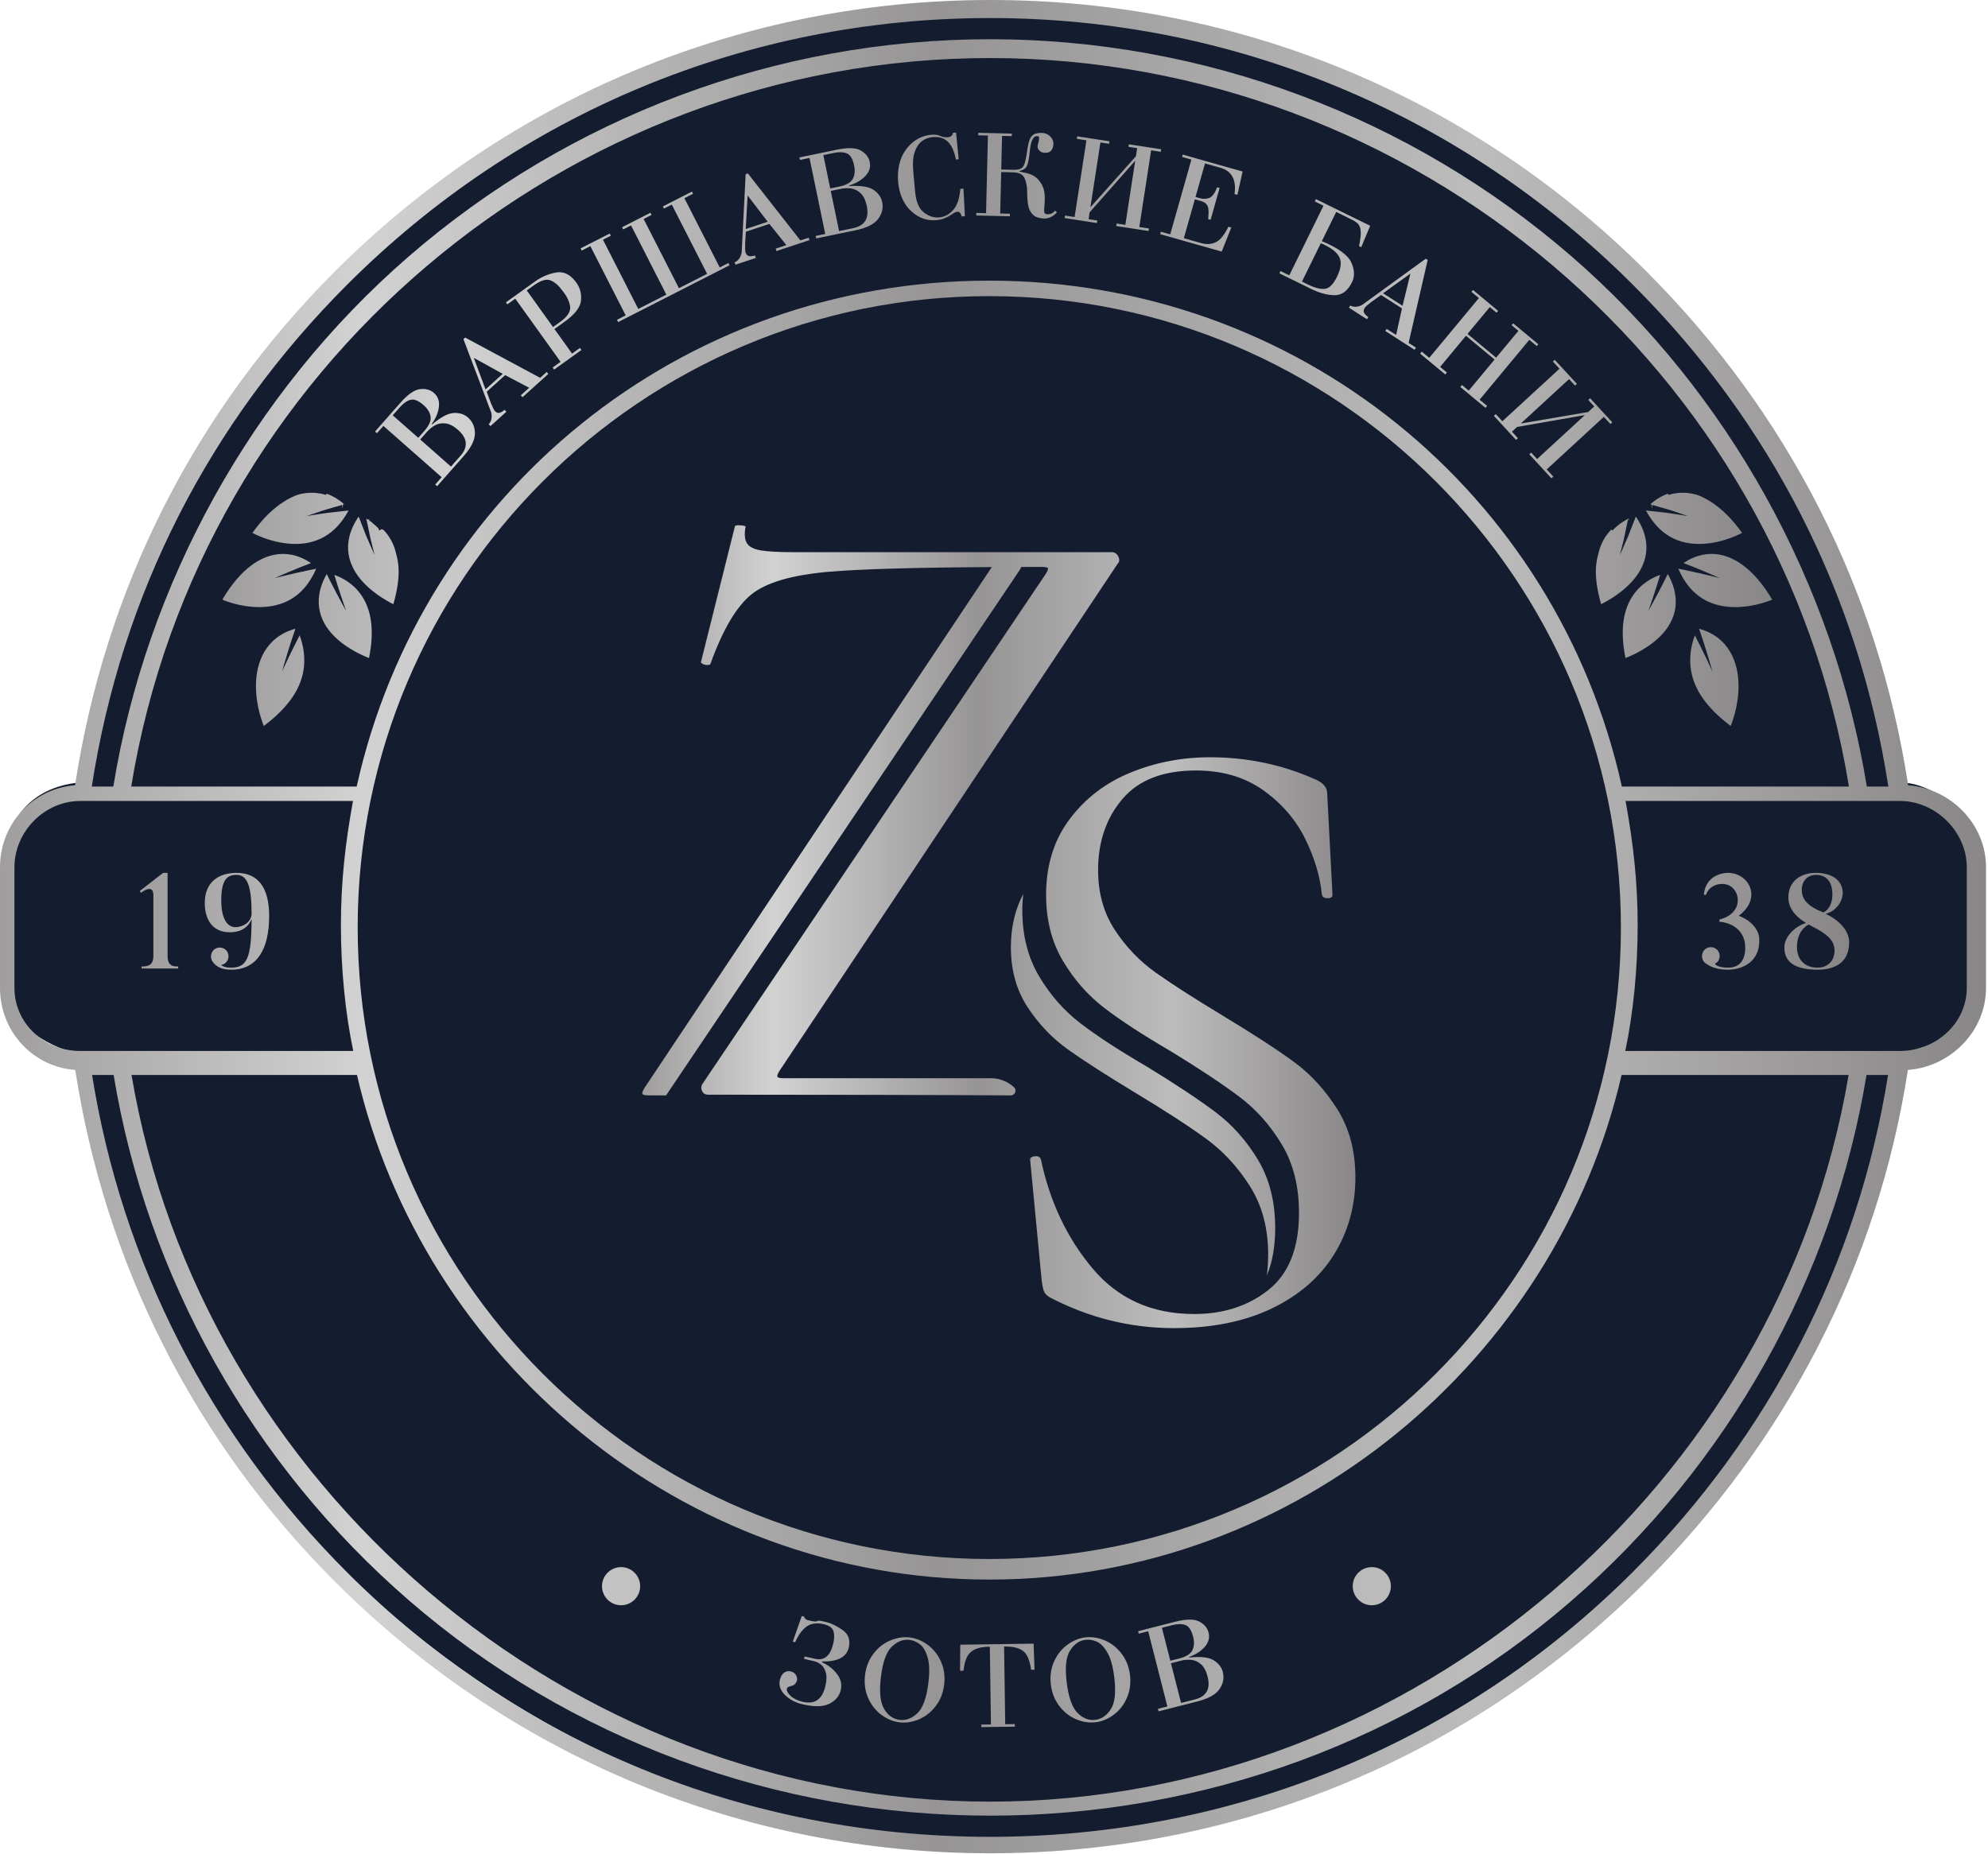
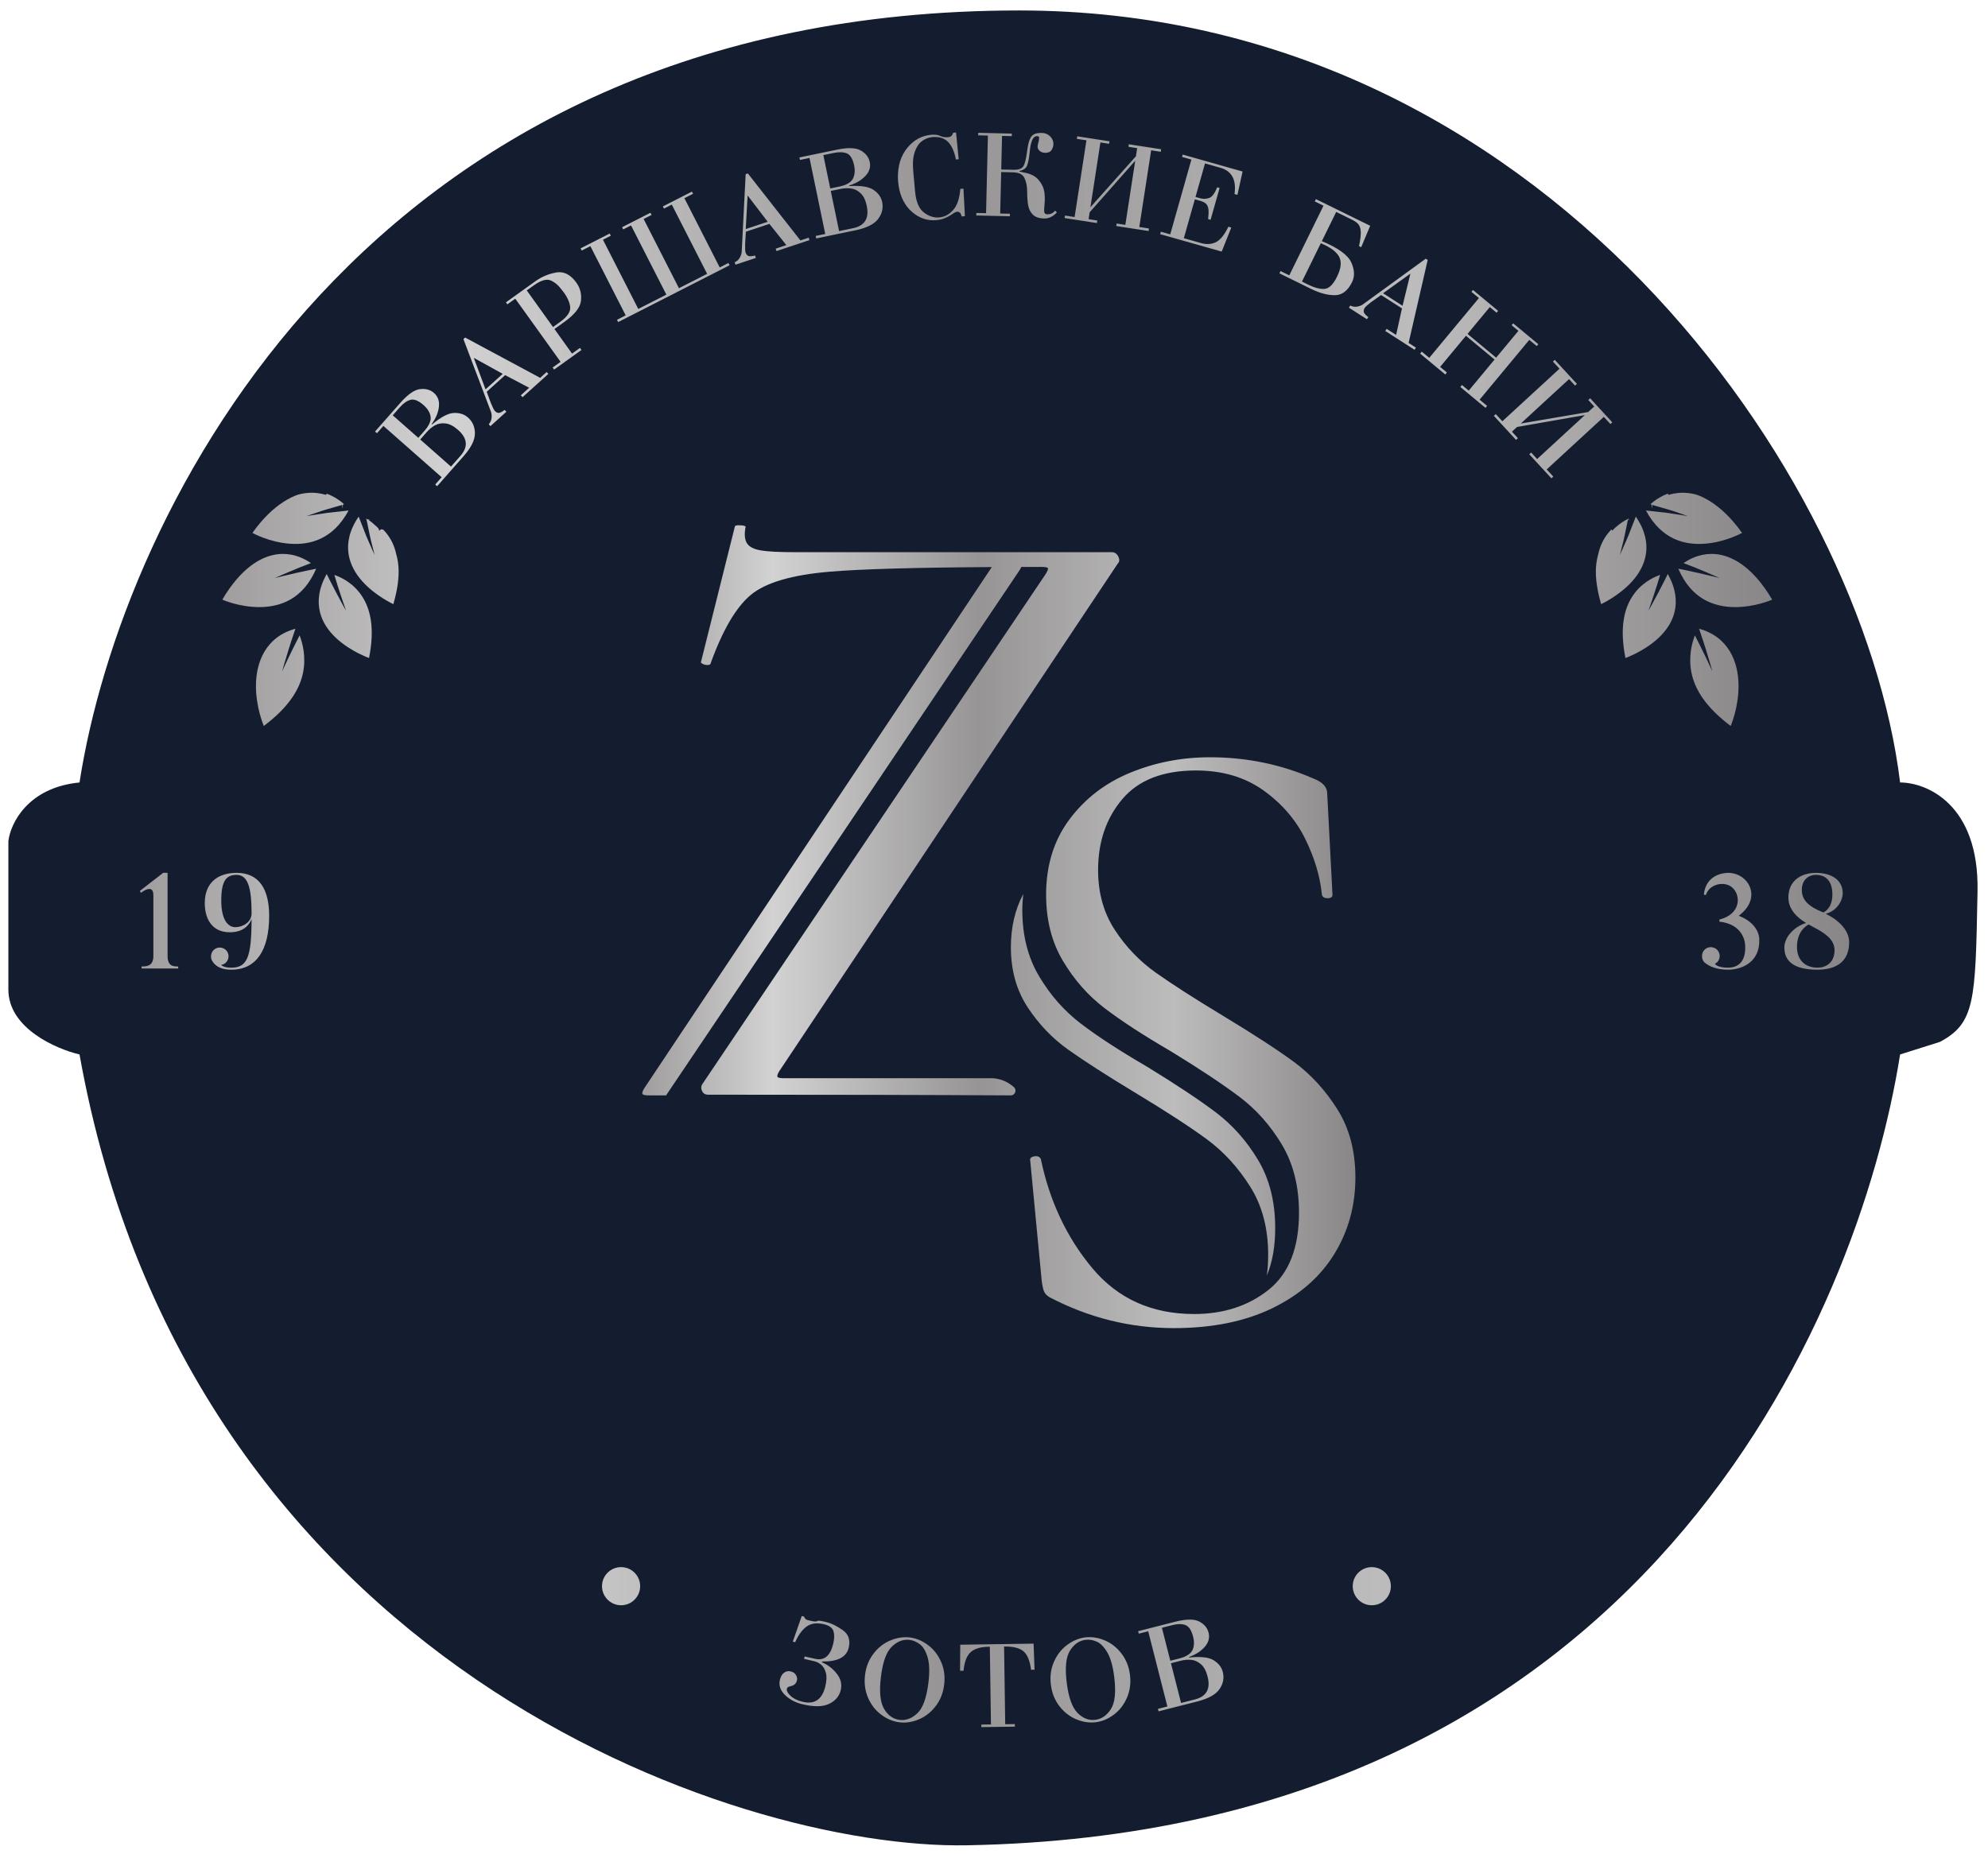
<svg xmlns="http://www.w3.org/2000/svg" width="950" height="886" viewBox="0 0 950 886" fill="none">
  <path d="M4 402V473C4 491.4 26.667 501.333 38 504C90 795 350.667 884 462 882C785 876.198 888 630 908 504L927 498C943.789 489.111 943.997 478.272 944.963 427.913L945 426C945.8 384.4 920.667 374 908 374C890 227 737 5 487 5C174.799 5 58 244.667 38 374C13.2 376.4 5 393.667 4 402Z" fill="#141D2F" />
-   <path d="M160.038 129.722C92.65 197.107 50.074 281.971 35.874 375.327C15.585 376.865 0 393.847 0 414.518V472.186C0 492.904 15.607 509.918 35.957 511.39C50.3 604.385 93.029 688.934 160.178 756.084C243.836 839.738 354.941 885.809 473.25 885.809C591.56 885.809 702.725 839.738 786.383 756.084C853.536 688.934 897.379 604.385 911.725 511.39C932.079 509.918 949.052 492.904 949.052 472.186V414.518C949.052 393.847 932.12 376.865 911.834 375.327C897.631 281.971 854.157 197.107 786.769 129.722C703.11 46.068 591.659 -5.67847e-05 473.349 -5.67847e-05C355.037 -5.67847e-05 243.696 46.068 160.038 129.722ZM165.892 136.06C247.955 54.002 357.066 8.622 473.123 8.622C589.181 8.622 698.288 54.097 780.354 136.155C846.124 201.923 888.238 284.038 902.383 375.951H892.092C876.38 279.442 826.395 187.931 751.022 122.568C673.954 55.737 575.261 18.747 473.123 18.747C370.985 18.747 272.293 55.833 195.221 122.667C119.848 188.026 69.863 279.442 54.154 375.951H43.866C58.011 284.038 100.122 201.83 165.892 136.06ZM473.123 27.744C675.4 27.744 850.949 176.041 883.543 375.951H775.044C743.957 235.782 620.226 134.139 472.744 134.139C325.262 134.139 201.531 235.782 170.447 375.951H62.706C95.3 176.041 270.847 27.744 473.123 27.744ZM170.919 443.352C170.919 276.932 306.316 141.541 472.744 141.541C639.172 141.541 774.573 276.932 774.573 443.352C774.573 609.771 639.172 745.162 472.744 745.162C306.316 745.162 170.919 609.771 170.919 443.352ZM782.583 442.266C782.583 421.891 780.58 403.527 776.812 382.843H907.941C924.973 382.843 939.86 397.491 939.86 414.518V472.186C939.86 489.213 924.973 502.332 907.941 502.332H776.684C780.542 483.948 782.583 462.866 782.583 442.266ZM6.896 472.186V414.518C6.896 397.491 21.277 382.843 38.305 382.843H168.679C164.908 403.527 162.908 421.891 162.908 442.266C162.908 462.866 164.946 483.948 168.804 502.332H38.305C21.277 502.332 6.896 489.213 6.896 472.186ZM750.693 765.346C826.003 700.174 876.055 610.329 891.946 513.82H902.24C887.958 603.436 845.895 685.743 780.354 751.278C698.291 833.339 589.181 877.951 473.123 877.951C357.066 877.951 247.955 833.629 165.892 751.567C100.355 686.033 58.291 603.436 44.003 513.82H54.3C70.194 610.329 120.246 699.888 195.556 765.059C272.57 831.702 371.144 867.829 473.123 867.829C575.102 867.829 673.68 831.992 750.693 765.346ZM774.901 513.82H883.393C850.433 709.137 674.95 861.131 473.123 861.131C271.296 861.131 95.816 709.137 62.853 513.82H170.587C201.91 649.393 325.488 754.988 472.744 754.988C620 754.988 743.578 649.393 774.901 513.82Z" fill="url(#paint0_linear_132_98)" />
  <path d="M799.675 235.958C799.27 236.037 798.872 236.126 798.484 236.228L797.907 236.381L797.623 236.464L797.483 236.505L797.41 236.528L797.375 236.54L797.369 236.547C797.553 236.849 797.381 236.582 797.209 236.314C797.107 236.155 797.006 235.996 796.98 235.954L796.964 235.973C796.232 236.235 795.537 236.547 794.878 236.853C792.228 238.088 790.132 239.694 788.667 240.996C788.864 241.047 789.065 241.19 789.269 241.238L789.288 241.423L789.298 241.792C789.371 241.904 789.141 242.773 789.463 242.773L789.505 242.054L789.581 241.353L789.74 241.394L790.056 241.483C790.479 241.605 790.916 241.729 791.358 241.856C792.25 242.111 793.18 242.372 794.12 242.643C796.002 243.207 797.907 243.684 799.681 244.299C803.252 245.528 806.128 246.522 806.59 246.681C806.59 246.681 801.49 245.802 796.496 245.114C791.521 244.557 786.542 244.003 786.542 244.003L786.536 244.009C794.018 257.912 805.064 260.629 814.814 259.871C819.636 259.501 824.06 258.227 827.268 257.03C830.475 255.832 832.469 254.708 832.469 254.708C827.382 247.541 822.347 242.926 817.633 239.881C815.237 238.33 812.96 237.222 810.816 236.467C808.736 235.878 806.762 235.594 804.902 235.531C804.65 235.524 804.398 235.518 804.15 235.518C802.57 235.518 801.076 235.68 799.675 235.958ZM148.199 235.531C146.336 235.594 144.364 235.878 142.284 236.467C140.14 237.222 137.866 238.33 135.468 239.881C130.757 242.926 125.718 247.541 120.628 254.708C120.628 254.708 122.625 255.832 125.833 257.03C129.04 258.227 133.461 259.501 138.283 259.871C148.036 260.629 159.083 257.912 166.568 244.009L166.558 244.003C166.558 244.003 161.58 244.557 156.601 245.114C151.607 245.802 146.508 246.681 146.508 246.681C146.969 246.522 149.849 245.528 153.416 244.299C155.19 243.684 157.095 243.207 158.977 242.643C159.92 242.372 160.847 242.111 161.739 241.856C162.185 241.729 162.621 241.605 163.048 241.483L163.363 241.394L163.516 241.353L163.593 242.054L163.634 242.773H163.637C163.959 242.773 163.73 241.904 163.803 241.792L163.812 241.423L163.832 241.238C164.035 241.19 164.233 241.047 164.43 240.996C162.965 239.694 160.869 238.088 158.226 236.853C157.563 236.547 156.866 236.235 156.136 235.973L156.12 235.954C156.155 235.9 156.022 236.107 155.888 236.314C155.713 236.582 155.541 236.849 155.732 236.547L155.722 236.54L155.687 236.528L155.617 236.505L155.477 236.464L155.19 236.381L154.617 236.228C154.225 236.126 153.83 236.037 153.423 235.958C152.024 235.68 150.53 235.518 148.951 235.518C148.699 235.518 148.45 235.524 148.199 235.531ZM796.98 235.954C796.977 235.948 796.974 235.948 796.974 235.948C796.974 235.948 796.977 235.951 796.98 235.954ZM781.701 246.93C781.701 246.93 779.879 251.596 778.057 256.259C776.12 260.845 774.076 265.244 774.076 265.244C774.187 264.801 774.897 262.046 775.773 258.628C776.219 256.915 776.56 254.905 776.974 253.007C777.172 252.051 777.369 251.105 777.56 250.195C777.653 249.742 777.748 249.299 777.837 248.869L777.907 248.548L777.939 248.392L778.235 248.322C778.255 248.162 778.261 248.01 778.286 247.857C776.535 248.698 774.276 250.026 772.095 252.01C771.55 252.507 771.002 253.042 770.47 253.625L770.454 253.637C770.486 253.695 770.352 253.491 770.218 253.281C770.046 253.013 769.871 252.746 770.062 253.045L770.056 253.055L770.027 253.08L769.976 253.131L769.874 253.236L769.671 253.45L769.266 253.889C768.999 254.185 768.734 254.497 768.473 254.816C767.435 256.103 766.476 257.571 765.667 259.249C764.855 260.922 764.195 262.81 763.746 264.916C763.179 266.89 762.797 269.047 762.654 271.381C762.383 276.155 763.16 281.927 765.125 288.762C765.125 288.762 767.205 287.809 770.097 285.988C772.989 284.166 776.697 281.471 779.905 277.914C786.253 270.891 790.67 260.058 781.71 246.927L781.701 246.93ZM173.193 277.914C176.407 281.471 180.108 284.166 183 285.988C185.892 287.809 187.975 288.762 187.975 288.762C189.937 281.927 190.714 276.155 190.447 271.381C190.303 269.047 189.918 266.89 189.354 264.916C188.902 262.81 188.243 260.922 187.43 259.249C186.618 257.571 185.659 256.103 184.621 254.816C184.363 254.497 184.089 254.185 183.825 253.889L183.404 253.45L183.178 253.236L183.029 253.131L182.882 253.08L182.669 253.055L182.286 253.045C182.474 252.746 182.089 253.013 181.716 253.281C181.43 253.491 181.149 253.695 181.149 253.637V253.625C181.149 253.042 180.856 252.507 180.312 252.01C178.646 250.497 177.413 249.363 176.145 248.538C176.349 248.551 176.547 248.519 176.55 248.274L175.852 248.309L175.792 248.315C175.515 248.15 175.231 247.997 174.941 247.857C174.976 248.061 175.107 248.271 175.142 248.481L175.18 248.487L175.193 248.548L175.26 248.869C175.352 249.299 175.445 249.742 175.543 250.195C175.728 251.105 175.926 252.051 176.123 253.007C176.54 254.905 176.878 256.915 177.324 258.628C178.203 262.046 178.91 264.801 179.022 265.244C179.022 265.244 176.98 260.845 175.043 256.259C173.221 251.596 171.396 246.93 171.396 246.93L171.387 246.927C162.427 260.058 166.848 270.891 173.193 277.914ZM778.615 248.274V248.268C778.615 248.268 778.615 248.271 778.615 248.274ZM176.55 248.274V248.268C176.55 248.268 176.55 248.271 176.55 248.274ZM778.283 248.309L778.235 248.322C778.232 248.373 778.223 248.427 778.213 248.481L778.29 248.503L778.452 248.513C778.427 248.478 778.436 248.497 778.465 248.516C778.516 248.554 778.615 248.589 778.615 248.274L778.283 248.309ZM804.507 269.148C810.74 271.397 820.891 275.878 821.773 276.311C821.773 276.311 816.852 275.022 811.887 273.929C809.421 273.391 806.959 272.856 805.115 272.454C803.255 272.088 802.019 271.84 802.019 271.84L802.013 271.843C805.185 279.159 809.399 283.65 814.084 286.408C818.786 289.15 823.946 290.122 828.793 290.179C833.648 290.233 838.18 289.357 841.48 288.453C844.78 287.548 846.866 286.605 846.866 286.605C837.906 271.445 828.497 266.116 821.063 264.989C819.974 264.83 818.916 264.756 817.9 264.756C811.899 264.756 807.249 267.25 804.507 269.148ZM132.034 264.989C124.606 266.116 115.194 271.445 106.231 286.605C106.231 286.605 108.321 287.548 111.617 288.453C114.917 289.357 119.45 290.233 124.304 290.179C129.155 290.122 134.318 289.15 139.016 286.408C143.698 283.65 147.912 279.159 151.091 271.843L151.078 271.84C151.078 271.84 149.842 272.088 147.985 272.454C146.138 272.856 143.676 273.391 141.214 273.929C136.245 275.022 131.324 276.311 131.324 276.311C132.206 275.878 142.357 271.397 148.594 269.148C145.851 267.25 141.201 264.756 135.2 264.756C134.184 264.756 133.127 264.83 132.034 264.989ZM796.961 274.372C796.961 274.372 796.41 275.487 795.588 277.159C794.735 278.815 793.591 281.028 792.454 283.239C790.18 287.615 787.74 291.902 787.74 291.902C788.084 291.064 791.495 281.051 793.327 274.792C789.622 276.047 783.822 279.076 779.936 285.239C775.964 291.447 773.971 300.588 776.748 314.509C776.748 314.509 778.907 313.745 781.956 312.191C785.001 310.63 788.918 308.286 792.419 305.037C795.916 301.791 798.993 297.622 800.219 292.482C801.471 287.348 800.847 281.213 796.971 274.365L796.961 274.372ZM152.878 292.482C154.104 297.622 157.184 301.791 160.685 305.037C164.182 308.286 168.097 310.63 171.148 312.191C174.196 313.745 176.349 314.509 176.349 314.509C179.127 300.588 177.136 291.447 173.164 285.239C169.275 279.076 163.475 276.047 159.774 274.792C161.608 281.051 165.016 291.064 165.364 291.902C165.364 291.902 162.921 287.615 160.646 283.239C159.506 281.028 158.369 278.815 157.512 277.159C156.687 275.487 156.136 274.372 156.136 274.372L156.13 274.365C152.254 281.213 151.629 287.348 152.878 292.482ZM811.934 300.53C811.934 300.53 812.361 301.795 812.998 303.693C813.654 305.582 814.47 308.123 815.26 310.671C816.859 315.755 818.289 320.882 818.289 320.882C818.114 320.427 816.779 317.646 815.171 314.207C813.505 310.789 811.508 306.728 809.931 303.696C808.456 307.525 806.752 314.133 808.326 321.695C809.921 329.316 814.833 337.782 827.035 346.999C827.035 346.999 827.984 344.783 828.959 341.206C829.459 339.413 829.915 337.291 830.259 334.947C830.615 332.597 830.832 330.026 830.781 327.37C830.689 316.761 826.312 304.461 811.938 300.521L811.934 300.53ZM122.316 327.37C122.265 330.026 122.485 332.597 122.842 334.947C123.183 337.291 123.638 339.413 124.141 341.206C125.119 344.783 126.065 346.999 126.065 346.999C138.264 337.782 143.179 329.316 144.778 321.695C146.348 314.133 144.644 307.525 143.169 303.696C141.596 306.728 139.596 310.789 137.93 314.207C136.321 317.646 134.984 320.427 134.808 320.882C134.808 320.882 136.242 315.755 137.841 310.671C138.627 308.123 139.446 305.582 140.102 303.693C140.742 301.795 141.166 300.53 141.166 300.53L141.163 300.521C126.788 304.461 122.409 316.761 122.316 327.37ZM646.424 758.151C646.424 763.186 650.504 767.266 655.537 767.266C660.573 767.266 664.653 763.186 664.653 758.151C664.653 753.119 660.573 749.039 655.537 749.039C650.504 749.039 646.424 753.119 646.424 758.151ZM287.683 758.151C287.683 763.186 291.763 767.266 296.799 767.266C301.832 767.266 305.912 763.186 305.912 758.151C305.912 753.119 301.832 749.039 296.799 749.039C291.763 749.039 287.683 753.119 287.683 758.151Z" fill="url(#paint1_linear_132_98)" />
  <path d="M455.426 63.471C455.133 64.757 454.382 65.455 453.168 65.566C451.661 65.7 450.365 65.506 449.279 64.971C448.193 64.442 446.766 64.254 445.004 64.416C440.481 64.824 436.675 66.901 433.589 70.646C430.499 74.395 428.999 79.211 429.088 85.09C429.126 86.348 429.241 87.619 429.435 88.897C430.286 94.231 432.442 98.381 435.898 101.347C439.357 104.315 443.214 105.605 447.479 105.216C448.804 105.095 449.932 104.863 450.865 104.519C451.798 104.178 452.607 103.805 453.295 103.414C453.98 103.016 454.534 102.687 454.958 102.43C455.926 101.671 456.739 101.264 457.401 101.203C458.468 101.111 459.185 101.859 459.551 103.458L461.096 103.315L460.402 90.148L458.911 90.282C458.522 94.951 457.363 98.337 455.442 100.436C453.522 102.541 451.327 103.7 448.865 103.923C446.326 104.156 443.874 103.369 441.507 101.563C439.137 99.757 437.73 96.41 437.29 91.521L436.408 81.816C436.064 78.029 436.306 74.962 437.128 72.605C437.956 70.251 439.112 68.525 440.609 67.426C442.1 66.328 443.73 65.697 445.495 65.538C448.693 65.248 451.19 65.993 452.98 67.777C454.773 69.56 456.047 72.385 456.805 76.243L458.13 76.121L456.86 63.34L455.426 63.471ZM467.441 64.691L472.091 64.802L471.206 101.885L466.555 101.777L466.523 102.993L482.577 103.375L482.605 102.159L477.955 102.051L478.433 82.233L484.188 82.371C486.953 82.437 488.749 83.355 489.574 85.129C490.402 86.903 490.82 88.989 490.842 91.39C490.845 94.123 491.014 96.388 491.339 98.187C491.667 99.987 492.415 101.458 493.591 102.614C494.763 103.77 496.566 104.379 499.002 104.436C501.178 104.487 503.197 103.519 505.051 101.531L504.188 100.678C503.27 101.875 502.038 102.458 500.49 102.42C499.604 102.401 499.114 102.057 499.018 101.388C498.923 100.719 498.977 99.321 499.174 97.184C499.372 95.047 499.302 93.069 498.958 91.25C498.614 89.435 497.722 87.677 496.285 85.982C494.744 84.135 492.352 82.953 489.112 82.431C488.819 82.351 488.491 82.272 488.125 82.189C487.756 82.106 487.424 82.042 487.131 81.998L487.138 81.721C489.068 81.326 490.297 80.447 490.826 79.096C491.361 77.743 491.769 75.593 492.062 72.643C492.514 67.56 493.664 65.041 495.511 65.082C496.209 65.101 496.559 65.277 496.55 65.608C496.531 66.42 496.499 66.917 496.461 67.098C496.056 68.493 495.846 69.487 495.833 70.076C495.817 70.815 496.142 71.487 496.808 72.092C497.477 72.701 498.33 73.016 499.362 73.042C500.84 73.077 501.875 72.647 502.468 71.758C503.06 70.869 503.372 69.904 503.395 68.872C503.43 67.509 502.914 66.283 501.85 65.206C500.786 64.13 499.461 63.573 497.872 63.534C496.25 63.496 494.989 63.713 494.091 64.191C493.196 64.668 492.498 65.547 492.008 66.828C491.514 68.108 491.11 69.981 490.794 72.446C490.339 75.946 489.749 78.287 489.02 79.469C488.291 80.65 486.689 81.211 484.217 81.151L478.461 81.017L478.84 64.964L483.491 65.076L483.523 63.856L467.469 63.471L467.441 64.691ZM514.575 66.363L519.171 67.07L513.52 103.732L508.924 103.025L508.733 104.229L524.168 106.608L524.356 105.404L520.196 104.761L520.703 101.48L542.486 76.828L537.763 107.471L533.603 106.831L533.418 108.035L548.847 110.414L549.035 109.21L544.435 108.5L550.092 71.841L554.685 72.548L554.873 71.344L539.441 68.962L539.256 70.165L543.416 70.812L542.817 74.695L521.072 99.073L525.847 68.098L530.007 68.742L530.195 67.541L514.763 65.159L514.575 66.363ZM399.922 71.548L382.031 75.252L382.279 76.446L386.834 75.5L394.357 111.825L389.802 112.771L390.051 113.962L408.7 110.099C414.086 108.981 417.727 107.172 419.622 104.669C421.517 102.168 422.16 99.451 421.555 96.525C421.081 94.247 419.724 92.333 417.482 90.779C415.236 89.228 411.353 88.61 405.843 88.925L405.786 88.648C408.98 87.689 411.544 86.196 413.478 84.173C415.421 82.151 416.131 79.912 415.625 77.456C415.144 75.14 413.726 73.306 411.372 71.946C410.066 71.191 408.311 70.815 406.11 70.815C404.336 70.815 402.276 71.061 399.922 71.548ZM393.449 74.131L398.434 73.099C400.966 72.573 403.056 72.65 404.703 73.328C406.353 74.003 407.506 75.933 408.162 79.112C408.681 81.606 408.471 83.734 407.534 85.489C406.598 87.25 404.429 88.479 401.033 89.183L396.749 90.072L393.449 74.131ZM396.995 91.263L401.715 90.285C403.451 89.928 405.133 89.862 406.763 90.091C408.394 90.317 409.894 91.078 411.277 92.378C412.659 93.671 413.634 95.693 414.204 98.442C415.43 104.369 413.245 107.914 407.643 109.073L400.973 110.453L396.995 91.263ZM564.862 75L569.334 76.268L559.215 112.013L554.739 110.746L554.405 111.921L583.814 120.246L588.391 108.765L587.002 108.373C585.072 112.351 583.046 114.829 580.931 115.803C578.813 116.775 576.51 116.912 574.026 116.208L565.715 113.854L570.977 95.263L573.43 95.954C574.777 96.34 575.755 96.824 576.354 97.416C576.953 98.009 577.322 98.872 577.462 100.006C577.602 101.136 577.561 102.71 577.335 104.716L578.507 105.048L582.807 89.865L581.635 89.53C580.514 92.4 579.252 94.094 577.838 94.614C576.421 95.133 574.933 95.174 573.376 94.731L571.293 94.142L575.835 78.109L583.132 80.173C588.639 81.734 590.904 85.922 589.932 92.744L591.318 93.139L593.786 81.982L565.177 73.882L564.862 75ZM356.33 83.246L354.46 119.922C354.47 120.89 354.189 121.922 353.619 123.005C353.046 124.091 352.195 124.874 351.074 125.365L351.46 126.521L361.181 123.291L360.795 122.132C359.327 122.508 358.279 122.575 357.655 122.333C357.03 122.094 356.575 121.536 356.282 120.66C356.094 120.1 356.027 118.724 356.075 116.526L356.428 110.749L367.669 107.013L375.772 117.157L370.676 118.851L371.058 120.004L386.821 114.768L386.436 113.609L382.496 114.921L357.378 82.896L356.33 83.246ZM357.263 93.435L366.866 105.997L356.362 109.487L357.263 93.435ZM316.757 98.671L317.286 99.706L321.032 97.795L337.913 130.891L324.449 137.758L307.568 104.665L311.365 102.726L310.839 101.691L297.274 108.612L297.806 109.647L301.551 107.733L318.433 140.828L305.014 147.669L288.135 114.577L291.884 112.663L291.356 111.628L277.446 118.724L277.972 119.759L282.119 117.647L299 150.74L294.856 152.851L295.407 153.941L348.628 126.792L348.074 125.706L343.93 127.82L327.052 94.725L331.196 92.613L330.664 91.578L316.757 98.671ZM628.288 96.263L632.46 98.314L616.108 131.607L611.932 129.556L611.394 130.652L626.501 138.073C630.645 140.108 634.435 141.114 637.875 141.099C641.318 141.086 644.067 138.987 646.115 134.815C647.45 132.098 647.319 128.97 645.73 125.435C644.134 121.896 639.449 118.504 631.667 115.256L638.525 101.292L645.832 104.882C647.322 105.611 648.402 106.36 649.077 107.124C649.753 107.885 650.144 109.054 650.256 110.631C650.364 112.207 650.09 114.542 649.437 117.632L650.482 118.144L654.766 107.914L628.826 95.171L628.288 96.263ZM625.498 136.222L622.166 134.589L631.177 116.249C635.681 118.135 638.589 120.269 639.901 122.664C641.213 125.056 640.885 128.257 638.917 132.267C637.076 136.009 635.075 137.945 632.916 138.079C632.731 138.089 632.543 138.095 632.352 138.095C630.326 138.095 628.043 137.471 625.498 136.222ZM651.613 145.252C650.864 145.867 649.89 146.293 648.686 146.532C647.482 146.768 646.338 146.599 645.252 146.039L644.596 147.061L653.218 152.593L653.874 151.568C652.661 150.657 651.95 149.886 651.747 149.249C651.54 148.612 651.686 147.905 652.183 147.128C652.501 146.631 653.53 145.714 655.269 144.37L659.983 141.016L669.959 147.411L667.16 160.088L662.637 157.189L661.98 158.212L675.96 167.181L676.619 166.155L673.122 163.913L682.251 124.25L681.321 123.654L651.613 145.252ZM660.923 140.172L673.982 130.786L670.243 146.147L660.923 140.172ZM265.75 130.254C262.094 130.919 258.813 132.295 255.902 134.385L241.772 144.516L242.451 145.459L246.232 142.752L267.878 172.942L264.1 175.65L264.811 176.643L277.857 167.286L277.15 166.295L273.369 169.006L264.951 157.262L269.764 153.81C274.681 150.281 277.309 146.914 277.637 143.701C277.968 140.49 277.245 137.637 275.459 135.146C273.051 131.789 270.334 130.107 267.314 130.107C266.801 130.107 266.279 130.155 265.75 130.254ZM251.72 138.812L255.096 136.398C258.485 133.964 261.186 133.184 263.199 134.06C265.212 134.936 267.066 136.554 268.767 138.923C270.805 141.455 272.031 143.94 272.436 146.373C272.84 148.809 271.245 151.316 267.645 153.896L264.269 156.317L251.72 138.812ZM703.149 139.49L706.726 142.465L682.993 171.044L679.413 168.072L678.636 169.009L690.647 178.984L691.427 178.048L688.188 175.36L700.534 160.492L714.207 171.847L701.862 186.711L698.622 184.026L697.845 184.959L709.857 194.935L710.634 193.998L707.057 191.027L730.793 162.448L734.369 165.416L735.115 164.521L723.1 154.549L722.358 155.444L725.598 158.129L714.95 170.952L701.276 159.597L711.924 146.777L715.16 149.466L715.905 148.571L703.891 138.598L703.149 139.49ZM221.457 162.081L234.469 196.428C234.867 197.311 235.023 198.365 234.934 199.588C234.845 200.811 234.383 201.872 233.555 202.77L234.37 203.674L241.973 196.814L241.161 195.909C239.96 196.842 239.027 197.323 238.358 197.352C237.692 197.384 237.049 197.056 236.431 196.371C236.033 195.935 235.421 194.702 234.583 192.67L232.59 187.237L241.39 179.303L252.876 185.341L248.888 188.937L249.707 189.842L262.04 178.717L261.224 177.815L258.138 180.596L222.279 161.339L221.457 162.081ZM226.404 171.041L240.243 178.694L232.019 186.109L226.404 171.041ZM742.078 172.818L745.228 176.239L717.931 201.359L714.781 197.938L713.883 198.763L724.457 210.251L725.355 209.426L722.505 206.331L724.951 204.079L757.357 198.406L734.541 219.408L731.694 216.312L730.796 217.137L741.37 228.622L742.269 227.797L739.119 224.377L766.412 199.253L769.565 202.674L770.457 201.852L759.883 190.364L758.988 191.186L761.835 194.285L758.943 196.944L726.741 202.432L749.798 181.207L752.652 184.303L753.547 183.478L742.973 171.99L742.078 172.818ZM200.7 185.991C197.999 186.322 194.868 188.504 191.307 192.549L179.225 206.254L180.14 207.063L183.213 203.572L211.048 228.097L207.971 231.588L208.886 232.393L221.48 218.102C225.114 213.975 226.939 210.344 226.949 207.203C226.958 204.066 225.843 201.508 223.601 199.531C221.856 197.995 219.62 197.279 216.893 197.384C214.17 197.492 210.692 199.327 206.474 202.891L206.267 202.706C208.239 200.018 209.395 197.282 209.73 194.502C210.064 191.724 209.29 189.504 207.405 187.845C205.939 186.555 204.156 185.908 202.057 185.908C201.617 185.908 201.165 185.937 200.7 185.991ZM187.679 198.505L191.049 194.683C192.753 192.747 194.473 191.549 196.196 191.103C197.919 190.654 199.999 191.504 202.436 193.648C204.35 195.333 205.458 197.161 205.764 199.126C206.073 201.094 205.079 203.381 202.783 205.987L199.891 209.267L187.679 198.505ZM200.808 210.07L203.99 206.455C205.162 205.13 206.468 204.066 207.908 203.27C209.351 202.47 211.01 202.177 212.896 202.384C214.778 202.595 216.772 203.623 218.877 205.48C223.42 209.481 223.799 213.627 220.015 217.918L215.511 223.029L200.808 210.07ZM854.612 428.93C854.612 433.421 857.046 437.46 863.075 441.177C858.202 442.524 852.688 447.397 852.688 452.91C852.688 460.666 859.097 463.487 868.586 463.487C877.112 463.487 883.655 459.895 883.655 450.343C883.655 444.639 878.587 439.702 872.433 436.753C877.561 435.536 880.574 430.663 880.574 426.882C880.574 420.789 875.446 417.2 867.751 417.2C860.635 417.2 854.612 421.044 854.612 428.93ZM861.021 425.341C861.021 420.662 864.165 418.162 867.751 418.162C871.471 418.162 875.574 420.022 875.638 427.459C875.701 432.01 873.714 435.087 871.28 436.112C864.165 433.29 861.021 430.15 861.021 425.341ZM858.715 452.652C858.715 445.792 862.432 442.779 864.356 441.88C865.314 442.457 865.572 442.588 866.665 443.164C871.984 445.919 876.603 448.996 876.666 454.063C876.727 460.217 872.433 462.522 868.586 462.522C862.687 462.522 858.715 458.936 858.715 452.652ZM814.215 427.586L815.18 427.777C816.91 422.331 824.092 421.111 827.615 424.057C832.167 427.908 831.912 437.007 821.652 439.511V440.533C831.399 441.562 833.641 448.164 833.899 451.241C834.476 457.525 832.294 462.522 825.755 462.522C820.627 462.522 819.152 460.729 819.732 460.474C820.627 460.089 821.267 459.321 821.592 458.165C822.296 455.923 821.012 453.547 818.767 452.91C816.524 452.203 814.151 453.487 813.511 455.729C813.059 457.331 813.511 459.127 814.6 460.089C817.101 462.14 820.69 463.487 825.755 463.487C832.103 463.487 841.206 460.089 840.693 448.741C840.502 444.444 837.04 440.02 830.886 437.718C842.426 429.061 835.501 417.2 825.818 417.2C825.242 417.2 815.244 417.2 814.215 427.586ZM97.851 431.625C97.851 438.422 100.734 445.6 109.84 445.6C113.812 445.6 118.106 444.317 120.224 439.317C120.16 457.716 118.172 462.72 110.031 462.522C106.827 462.462 105.413 461.178 105.862 461.115C106.887 461.051 107.786 460.411 108.426 459.509C109.773 457.653 109.324 454.958 107.464 453.678C105.543 452.33 102.912 452.779 101.568 454.703C100.67 456.047 100.606 457.907 101.31 459.127C101.954 460.216 103.814 463.487 110.544 463.487C122.724 463.487 128.62 453.805 128.62 437.778C128.62 425.022 123.88 417.2 113.044 417.2C104.132 417.2 97.851 421.879 97.851 431.625ZM105.734 430.408C105.734 420.789 108.235 418.162 113.044 418.162C118.3 418.162 120.224 423.869 120.224 436.625C120.224 440.791 115.994 443.164 112.465 443.164C108.811 443.164 105.734 439.444 105.734 430.408ZM77.969 417.2L66.812 425.857L67.388 426.752C68.544 425.793 73.29 422.586 73.29 427.841V456.949C73.29 461.691 70.277 461.949 67.646 461.949V462.911H85.152V461.949C82.906 461.949 80.084 461.885 80.084 456.949V417.2H77.969ZM378.858 784.647L379.989 784.927C381.483 781.494 383.305 778.997 385.458 777.436C387.611 775.879 390.408 775.522 393.848 776.372C396.358 776.99 397.845 778.121 398.316 779.755C398.788 781.392 398.724 783.411 398.132 785.813C396.717 791.546 393.819 793.89 389.436 792.848L384.522 791.746L384.238 792.877L389.36 794.087C390.366 794.333 391.376 794.864 392.386 795.686C393.402 796.508 394.153 797.775 394.641 799.495C395.128 801.212 395.039 803.432 394.364 806.155C392.825 812.388 389.188 814.799 383.454 813.382C380.983 812.774 379.072 811.818 377.718 810.512C376.367 809.213 375.807 808.095 376.036 807.159C376.119 806.84 376.269 806.601 376.495 806.445C376.727 806.299 376.992 806.184 377.298 806.104C377.6 806.028 377.919 805.932 378.247 805.827C379.635 805.445 380.502 804.556 380.846 803.161C381.05 802.336 380.887 801.486 380.362 800.616C379.836 799.744 378.998 799.167 377.852 798.884C376.74 798.61 375.705 798.801 374.746 799.457C373.784 800.113 373.112 801.228 372.72 802.805C372.064 805.461 372.829 807.872 375.011 810.047C377.192 812.219 379.913 813.707 383.174 814.513C388.767 815.895 393.08 815.866 396.115 814.43C399.148 812.993 401.027 810.821 401.744 807.92C402.441 805.091 401.82 802.445 399.88 799.989C397.941 797.53 395.574 795.715 392.787 794.53L392.879 794.151C400.231 794.259 404.454 792.087 405.55 787.644C406.461 783.956 405.515 781.124 402.715 779.159C399.909 777.194 397.396 775.936 395.176 775.388C393.313 774.929 392.118 774.678 391.596 774.649C391.07 774.611 390.704 774.675 390.494 774.828C390.283 774.99 389.885 775.054 389.309 775.022C388.723 774.993 387.608 774.773 385.958 774.366C385.098 774.155 384.534 773.595 384.263 772.694L383.133 772.416L378.858 784.647ZM561.584 775.149L543.878 779.666L544.177 780.844L548.688 779.697L557.851 815.643L553.344 816.79L553.65 817.968L572.102 813.264C577.434 811.907 580.988 809.933 582.766 807.346C584.543 804.757 585.065 802.018 584.326 799.123C583.75 796.868 582.307 795.017 579.998 793.568C577.682 792.119 573.777 791.679 568.283 792.24L568.216 791.969C571.363 790.867 573.857 789.259 575.698 787.15C577.542 785.042 578.157 782.771 577.532 780.338C576.949 778.051 575.449 776.283 573.035 775.028C571.869 774.423 570.369 774.12 568.541 774.12C566.598 774.12 564.276 774.464 561.584 775.149ZM555.233 778.029L560.167 776.77C562.67 776.13 564.76 776.111 566.438 776.713C568.114 777.315 569.356 779.188 570.159 782.335C570.786 784.803 570.675 786.937 569.821 788.736C568.964 790.533 566.853 791.861 563.492 792.721L559.253 793.801L555.233 778.029ZM559.555 794.979L564.225 793.791C565.938 793.351 567.617 793.211 569.254 793.364C570.898 793.517 572.433 794.211 573.873 795.441C575.309 796.677 576.376 798.651 577.071 801.371C578.564 807.235 576.542 810.875 570.996 812.29L564.4 813.971L559.555 794.979ZM518.569 782.631C515.53 783.007 512.638 784.22 509.899 786.268C507.156 788.319 505.064 791.014 503.618 794.352C502.172 797.693 501.687 801.304 502.168 805.187C502.656 809.143 504.006 812.567 506.226 815.455C508.443 818.338 511.128 820.446 514.288 821.765C517.444 823.087 520.544 823.558 523.582 823.179C526.659 822.803 529.558 821.59 532.284 819.542C535.004 817.494 537.087 814.799 538.536 811.458C539.983 808.12 540.464 804.47 539.976 800.515C539.492 796.632 538.145 793.246 535.931 790.361C533.708 787.472 531.036 785.367 527.895 784.045C525.458 783.019 523.038 782.503 520.636 782.503C519.948 782.503 519.257 782.545 518.569 782.631ZM514.88 818.682C512.323 816.057 510.615 811.248 509.749 804.251C508.864 797.068 509.392 791.956 511.342 788.908C513.288 785.86 515.747 784.15 518.712 783.784C520.47 783.567 522.264 783.857 524.092 784.656C525.92 785.45 527.611 787.182 529.172 789.854C530.727 792.527 531.819 796.39 532.443 801.448C533.345 808.735 532.813 813.895 530.844 816.93C528.876 819.962 526.407 821.663 523.439 822.029C523.031 822.08 522.63 822.102 522.232 822.102C519.556 822.102 517.107 820.962 514.88 818.682ZM425.473 784.083C422.317 785.405 419.632 787.513 417.418 790.402C415.204 793.291 413.857 796.68 413.382 800.562C412.898 804.518 413.379 808.165 414.828 811.506C416.277 814.844 418.373 817.535 421.116 819.583C423.858 821.631 426.75 822.838 429.792 823.214C432.869 823.59 435.978 823.119 439.115 821.794C442.252 820.469 444.928 818.36 447.145 815.471C449.359 812.583 450.706 809.159 451.193 805.203C451.668 801.317 451.184 797.705 449.734 794.367C448.282 791.03 446.196 788.335 443.469 786.29C440.746 784.249 437.844 783.035 434.771 782.656C434.102 782.577 433.43 782.535 432.757 782.535C430.365 782.535 427.935 783.051 425.473 784.083ZM429.932 822.061C426.782 821.673 424.285 819.898 422.444 816.733C420.6 813.57 420.109 808.49 420.966 801.492C421.845 794.313 423.6 789.479 426.234 786.994C428.862 784.51 431.662 783.449 434.63 783.812C436.385 784.026 438.054 784.742 439.637 785.962C441.214 787.179 442.437 789.268 443.3 792.24C444.16 795.208 444.285 799.218 443.66 804.276C442.768 811.57 440.998 816.446 438.354 818.911C436.048 821.058 433.624 822.131 431.073 822.131C430.697 822.131 430.314 822.106 429.932 822.061ZM458.873 786.125L458.774 798.588L460.436 798.562C460.726 795.68 461.319 793.418 462.22 791.781C463.122 790.144 464.44 788.953 466.186 788.208C467.925 787.466 470.202 787.09 473.008 787.087L473.547 824.233L468.947 824.3L468.97 825.514L484.969 825.284L484.95 824.068L480.356 824.131L479.818 786.988C484.137 786.921 487.227 787.692 489.1 789.287C490.966 790.886 492.17 793.82 492.712 798.097L494.374 798.069L493.916 785.618L458.873 786.125Z" fill="url(#paint2_linear_132_98)" />
  <path d="M351.211 251.478L335.027 316.2C334.753 316.478 334.957 316.821 335.648 317.239C336.34 317.65 337.104 317.857 337.929 317.857C339.031 317.857 339.595 317.586 339.595 317.028C345.401 300.989 351.835 290.061 358.887 284.252C365.936 278.442 378.447 274.783 396.437 273.257C411.376 271.996 437.239 271.257 473.957 271.04L307.903 520.107C307.043 521.553 306.75 522.486 307.043 522.916C307.326 523.35 308.336 523.566 310.065 523.566H318.293L487.249 272.499C487.609 271.9 487.861 271.41 488.045 270.986C491.189 270.977 494.39 270.977 497.668 270.977C499.604 270.977 500.64 271.184 500.78 271.601C500.92 272.012 500.576 272.916 499.744 274.295L335.855 517.833C335.027 518.942 334.884 520.114 335.445 521.362C335.996 522.604 336.958 523.229 338.349 523.229C396.94 523.229 445.16 523.34 483.01 523.566C485.077 523.579 486.052 521.037 484.526 519.642C481.503 516.878 477.56 515.346 473.467 515.346H374.444C372.787 515.346 371.816 515.139 371.542 514.718C371.262 514.307 371.542 513.409 372.37 512.024L534.186 269.317C535.01 268.486 535.077 267.387 534.393 265.995C533.698 264.616 532.66 263.925 531.284 263.925H379.842C372.37 263.925 366.974 263.651 363.656 263.094C360.34 262.543 358.123 261.434 357.024 259.772C355.909 258.116 355.626 255.625 356.19 252.306C356.744 251.478 355.626 251.061 352.874 251.061C352.042 251.061 351.479 251.201 351.211 251.478ZM540.107 369.323C528.175 374.237 518.492 381.681 511.058 391.637C503.611 401.606 499.897 413.607 499.897 427.64C499.897 439.711 502.56 450.241 507.902 459.223C513.23 468.205 519.827 475.715 527.688 481.75C535.546 487.786 546.216 494.736 559.692 502.593C573.443 511.011 584.323 518.241 592.324 524.273C600.325 530.312 607.062 537.892 612.534 547.014C618.009 556.136 620.749 567.013 620.749 579.644C620.749 596.487 615.901 608.768 606.221 616.488C596.538 624.212 584.67 628.066 570.636 628.066C550.427 628.066 534.217 620.772 522.002 606.169C509.794 591.579 501.586 574.169 497.375 553.961C496.805 552.84 495.75 552.419 494.215 552.696C492.67 552.98 492.033 553.684 492.317 554.801L497.789 612.065C498.066 614.316 498.426 616.001 498.843 617.119C499.267 618.243 500.168 619.224 501.586 620.065C520.384 629.888 540.174 634.802 560.954 634.802C579.198 634.802 594.847 631.643 607.909 625.33C620.959 619.014 630.855 610.38 637.592 599.436C644.325 588.486 647.698 576.278 647.698 562.802C647.698 550.17 644.819 539.294 639.06 530.169C633.304 521.05 626.431 513.537 618.436 507.641C610.432 501.749 598.994 494.312 584.113 485.327C570.637 477.186 560.043 470.377 552.322 464.905C544.595 459.43 538.068 452.63 532.736 444.483C527.408 436.345 524.745 426.8 524.745 415.853C524.745 402.377 528.592 391.08 536.323 381.955C544.037 372.836 555.755 368.269 571.481 368.269C584.113 368.269 594.847 371.425 603.698 377.744C612.534 384.06 619.204 391.784 623.698 400.902C628.186 410.027 630.855 418.942 631.693 427.64C631.97 428.765 632.887 429.322 634.435 429.322C635.97 429.322 636.748 428.765 636.748 427.64L634.225 379.216C634.225 376.133 631.97 373.744 627.482 372.059C612.044 365.323 595.624 361.953 578.22 361.953C564.747 361.953 552.038 364.415 540.107 369.323ZM483.067 452.783C483.067 463.73 485.73 473.275 491.059 481.416C496.387 489.56 502.917 496.363 510.644 501.838C518.365 507.31 528.959 514.119 542.435 522.257C557.316 531.248 568.754 538.682 576.758 544.574C584.753 550.467 591.627 557.983 597.382 567.102C603.141 576.227 606.02 587.104 606.02 599.735C606.02 603.127 605.801 606.44 605.374 609.669C608.024 603.357 609.381 595.831 609.381 587.024C609.381 574.392 606.641 563.512 601.169 554.391C595.7 545.272 588.961 537.692 580.96 531.653C572.955 525.617 562.078 518.387 548.325 509.966C534.848 502.112 524.181 495.166 516.323 489.124C508.459 483.094 501.863 475.584 496.534 466.596C491.192 457.618 488.53 447.091 488.53 435.02C488.53 432.376 488.705 429.832 488.969 427.335C485.055 434.721 483.067 443.19 483.067 452.783Z" fill="url(#paint3_linear_132_98)" />
  <defs>
    <linearGradient id="paint0_linear_132_98" x1="0.001" y1="442.903" x2="949.052" y2="442.903" gradientUnits="userSpaceOnUse">
      <stop stop-color="#9F9D9E" />
      <stop offset="0.183" stop-color="#D3D2D2" />
      <stop offset="0.472" stop-color="#969495" />
      <stop offset="0.745" stop-color="#BDBCBC" />
      <stop offset="1" stop-color="#898687" />
    </linearGradient>
    <linearGradient id="paint1_linear_132_98" x1="106.232" y1="501.392" x2="846.867" y2="501.392" gradientUnits="userSpaceOnUse">
      <stop stop-color="#9F9D9E" />
      <stop offset="0.183" stop-color="#D3D2D2" />
      <stop offset="0.472" stop-color="#969495" />
      <stop offset="0.745" stop-color="#BDBCBC" />
      <stop offset="1" stop-color="#898687" />
    </linearGradient>
    <linearGradient id="paint2_linear_132_98" x1="66.814" y1="444.427" x2="883.654" y2="444.427" gradientUnits="userSpaceOnUse">
      <stop stop-color="#9F9D9E" />
      <stop offset="0.183" stop-color="#D3D2D2" />
      <stop offset="0.472" stop-color="#969495" />
      <stop offset="0.745" stop-color="#BDBCBC" />
      <stop offset="1" stop-color="#898687" />
    </linearGradient>
    <linearGradient id="paint3_linear_132_98" x1="306.933" y1="442.932" x2="647.697" y2="442.932" gradientUnits="userSpaceOnUse">
      <stop stop-color="#9F9D9E" />
      <stop offset="0.183" stop-color="#D3D2D2" />
      <stop offset="0.472" stop-color="#969495" />
      <stop offset="0.745" stop-color="#BDBCBC" />
      <stop offset="1" stop-color="#898687" />
    </linearGradient>
  </defs>
</svg>